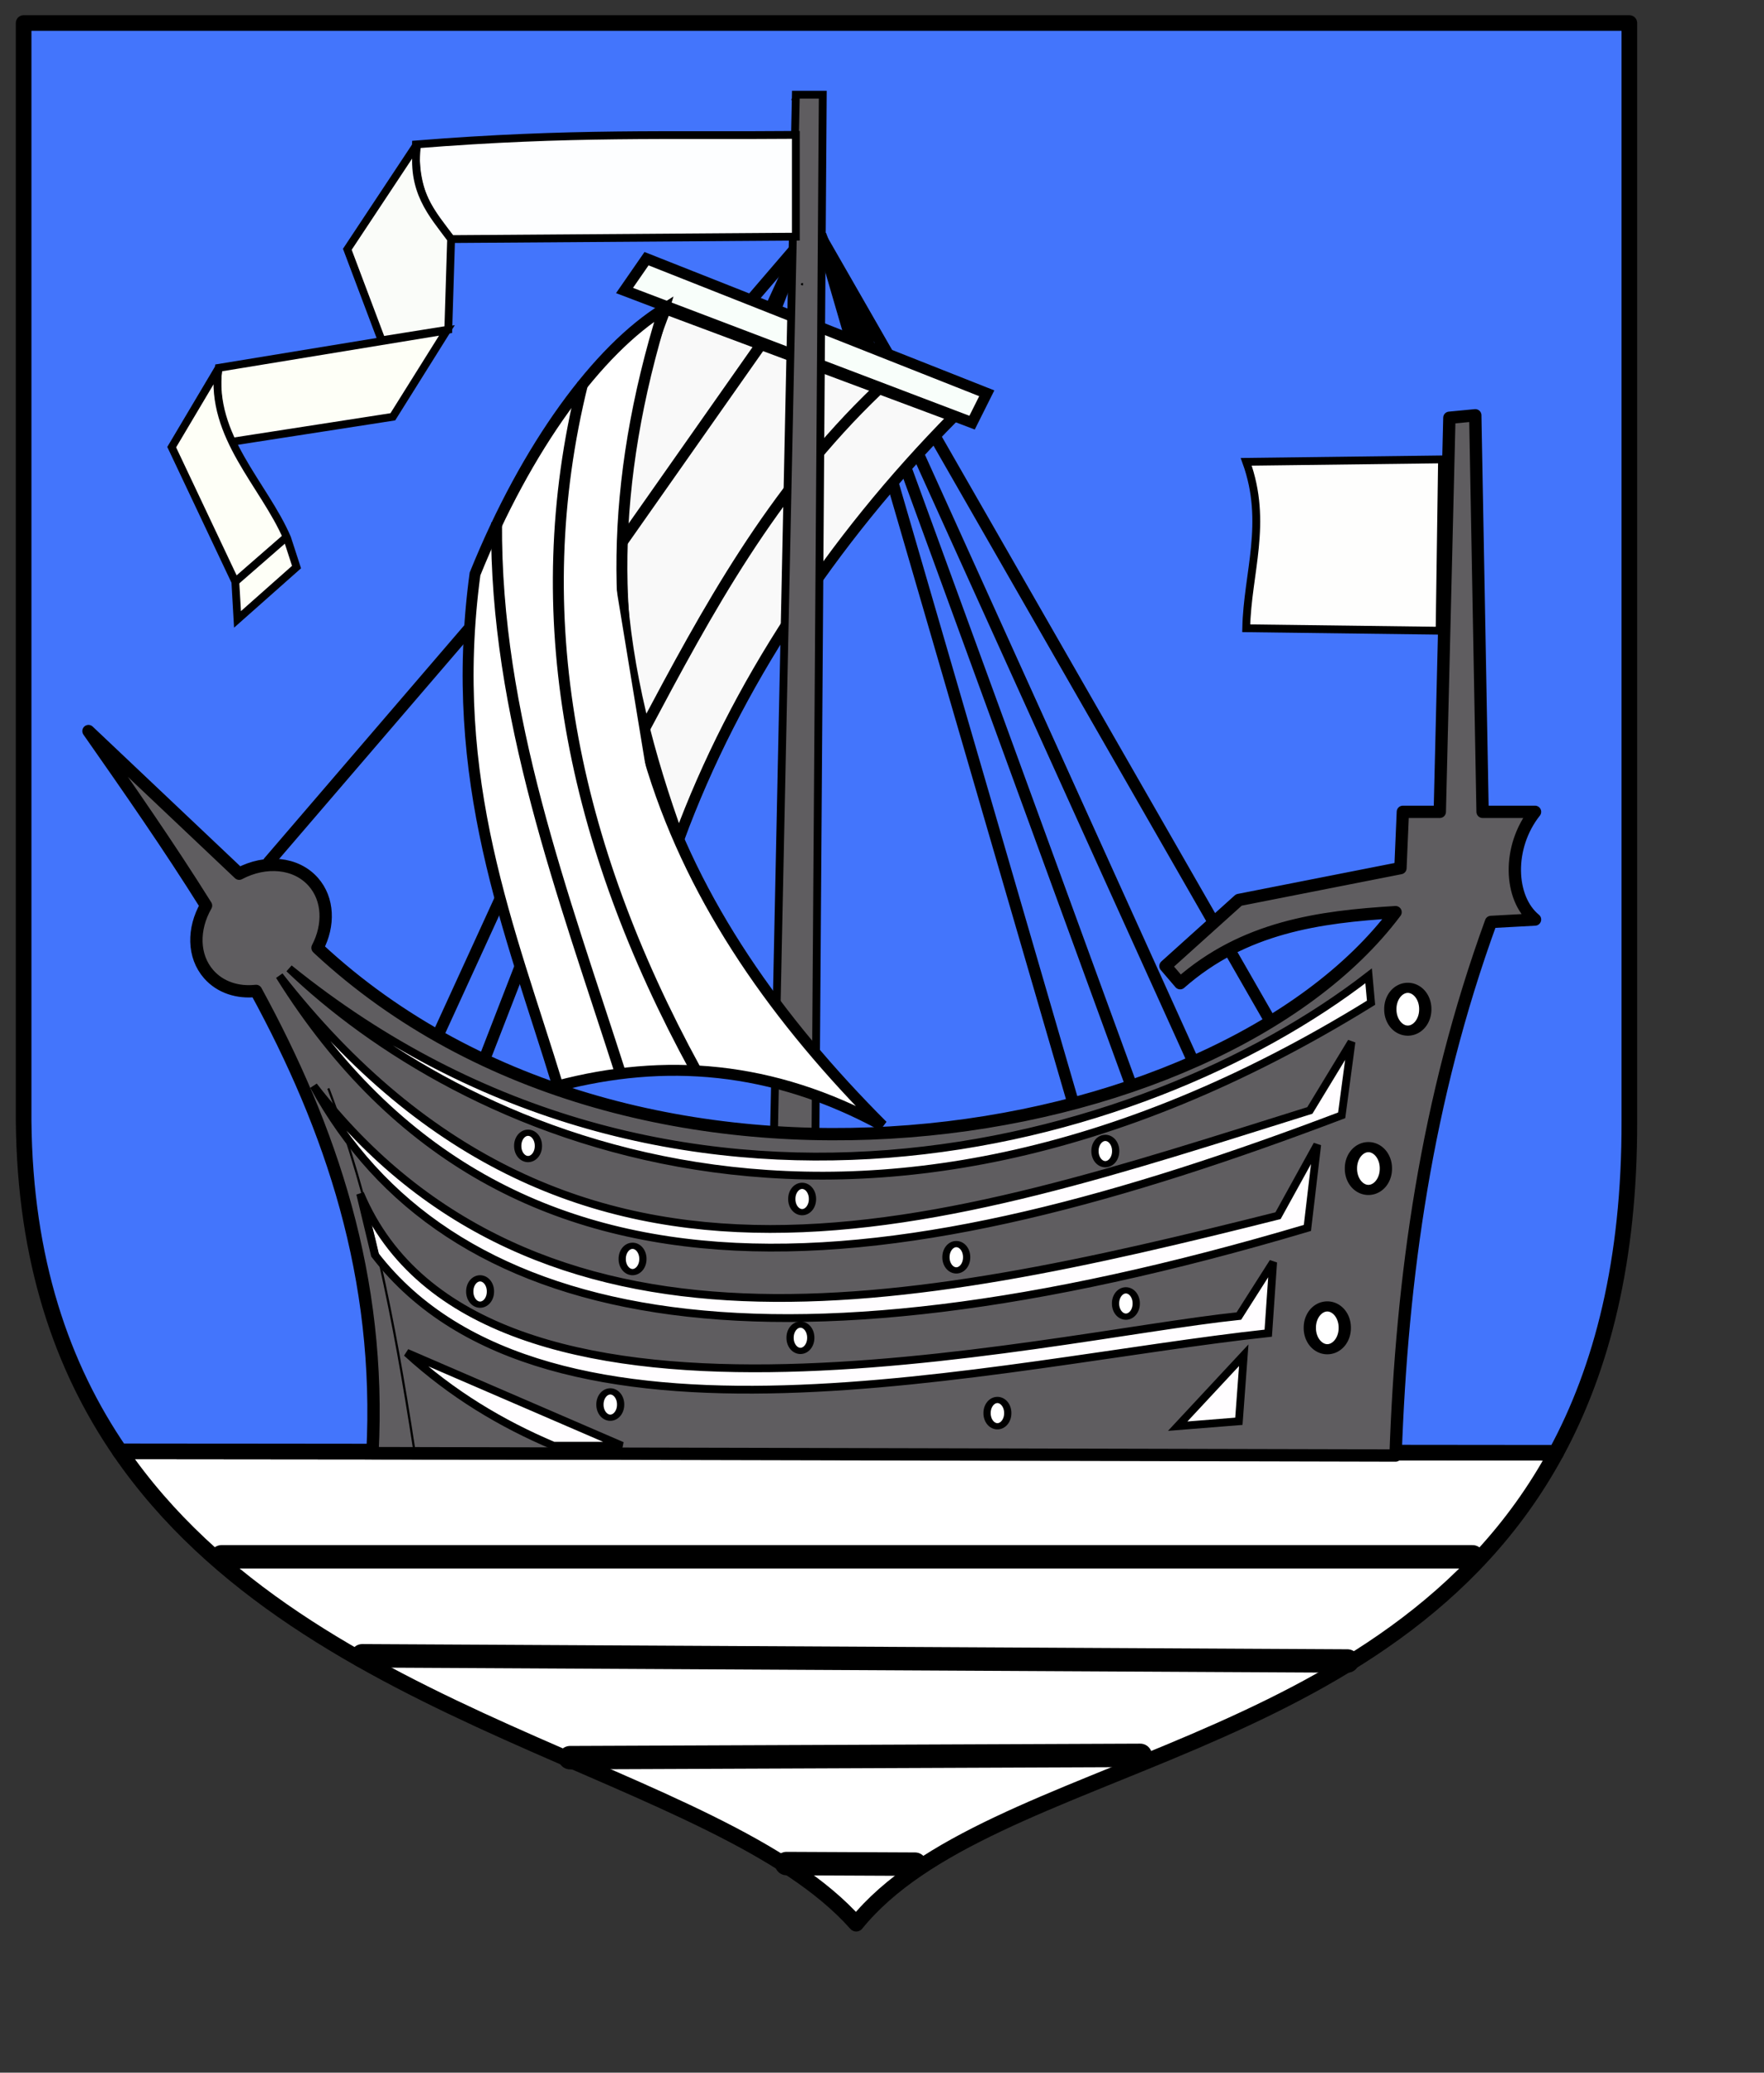
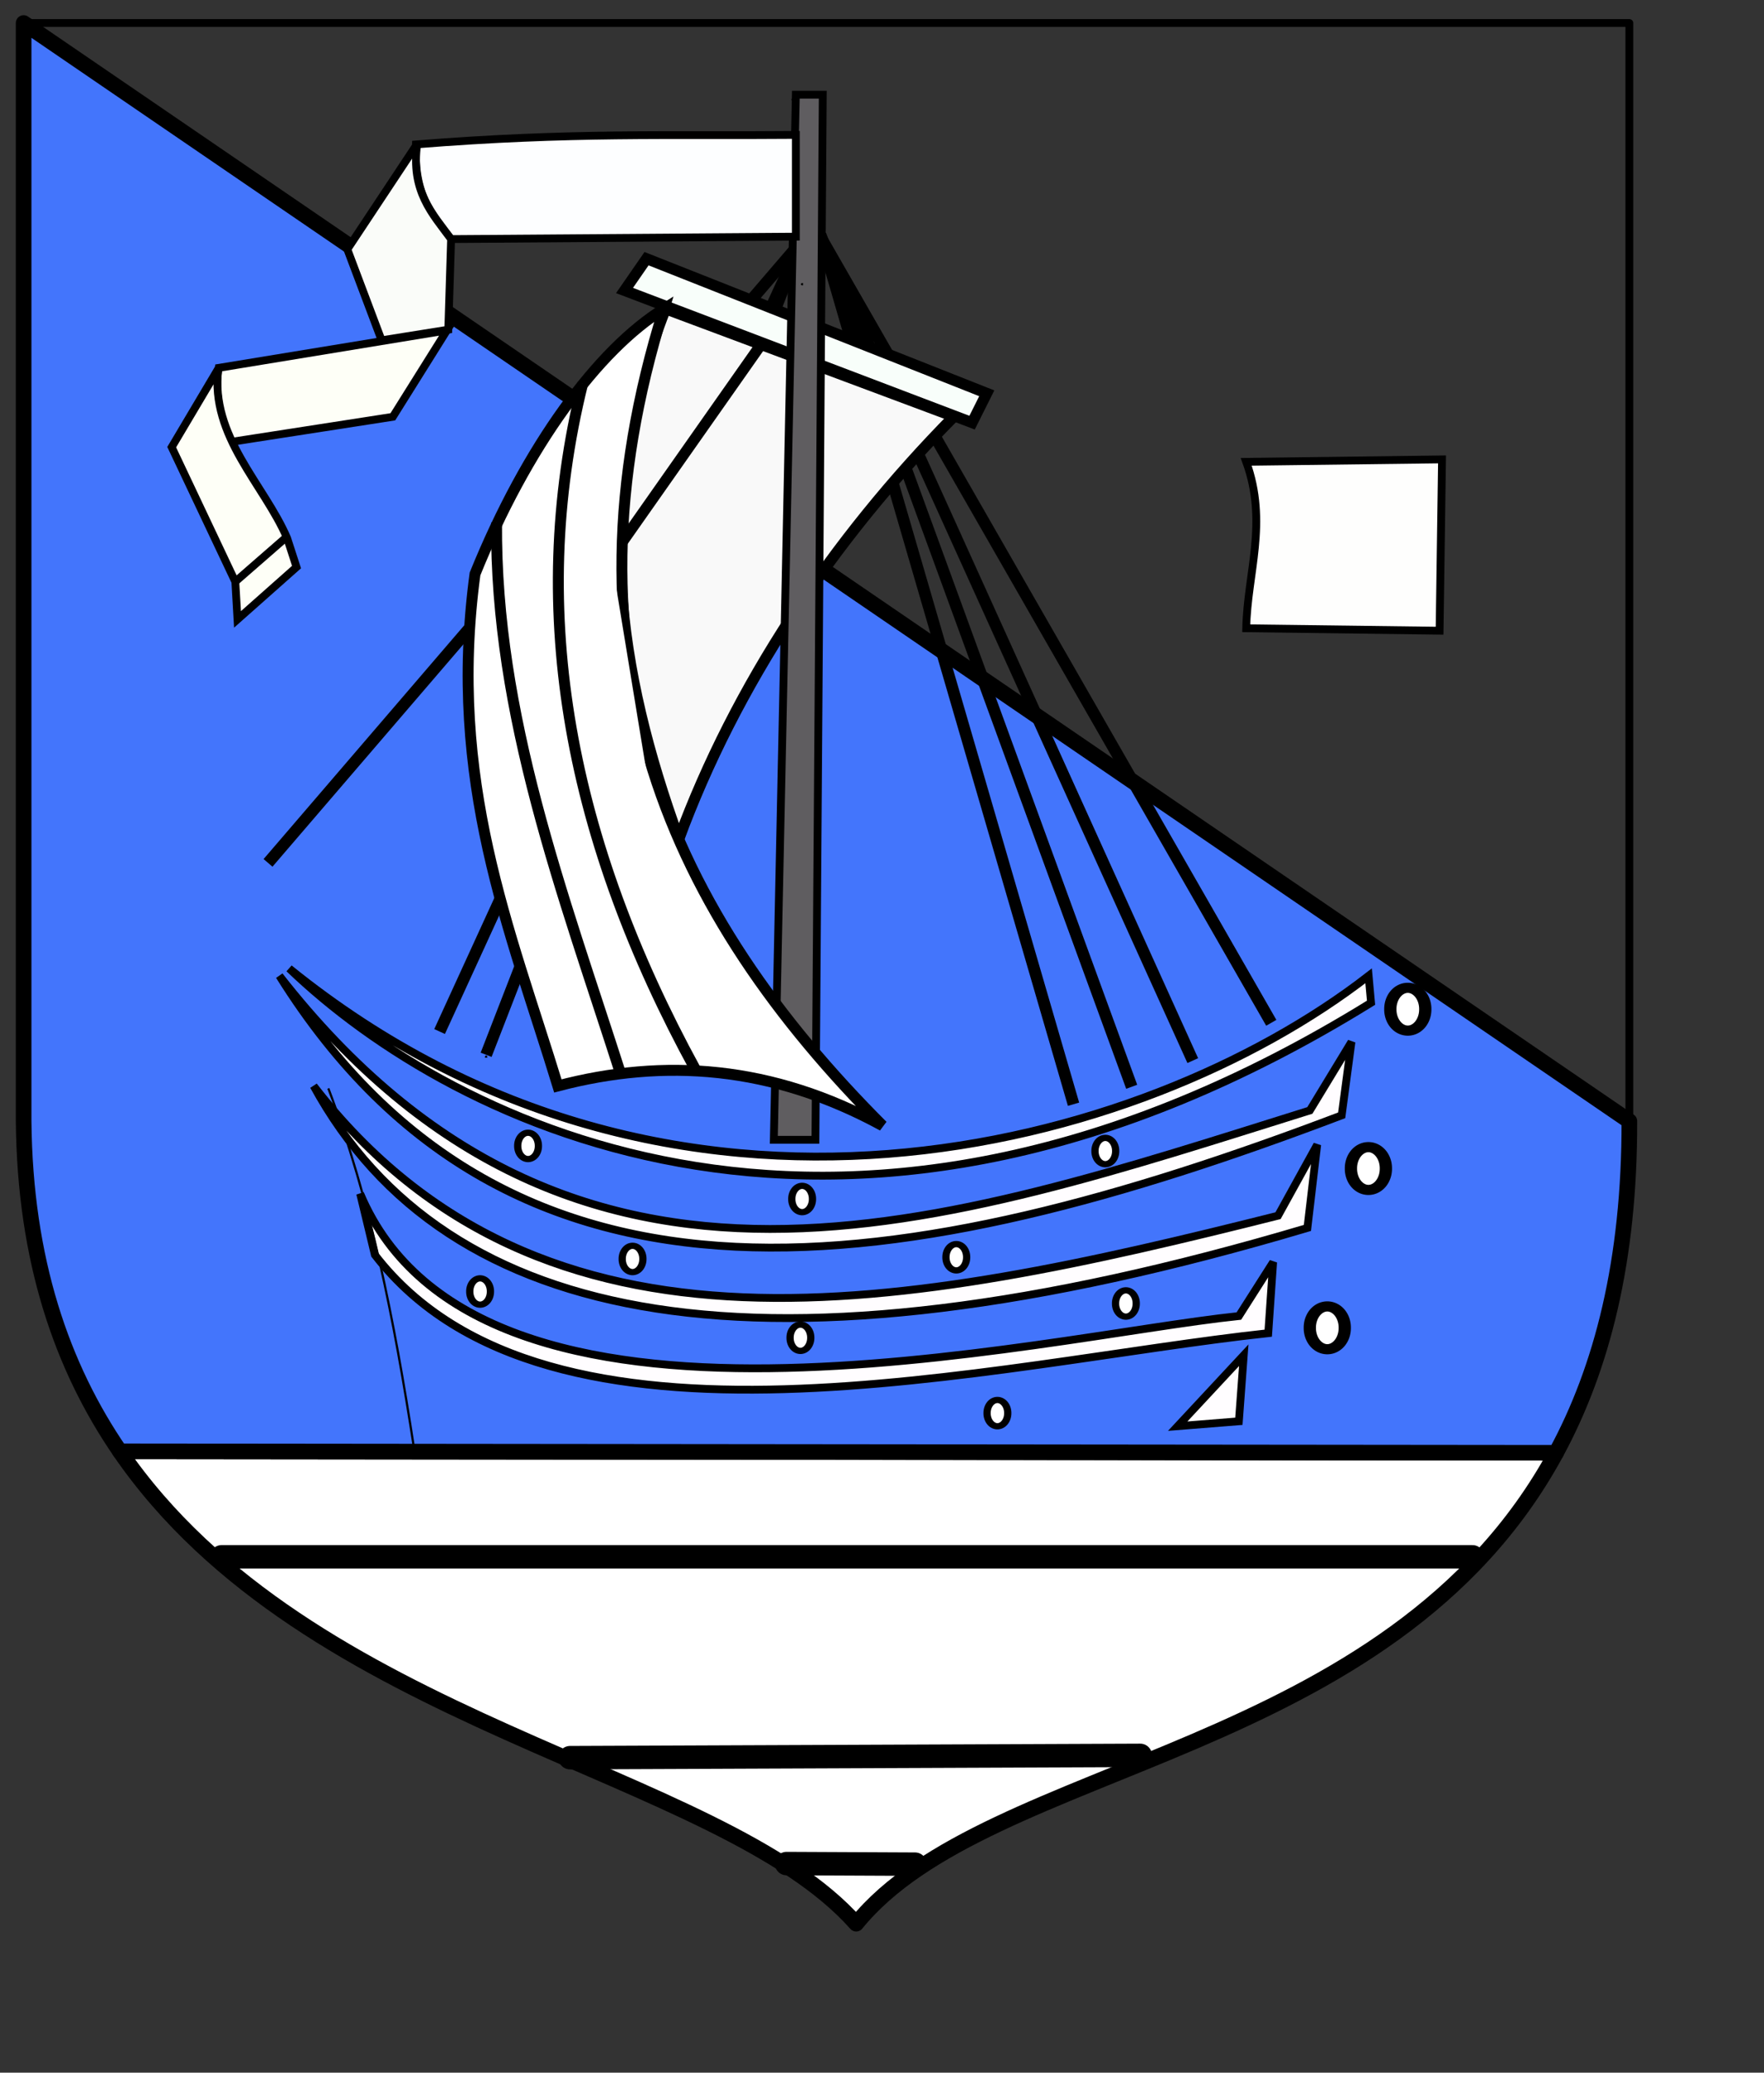
<svg xmlns="http://www.w3.org/2000/svg" xmlns:ns1="http://inkscape.sourceforge.net/DTD/sodipodi-0.dtd" xmlns:ns2="http://www.inkscape.org/namespaces/inkscape" id="svg1340" ns1:version="0.32" ns2:version="0.42+devel" width="600pt" height="705pt" ns1:docbase="D:\Inkscape-rysunki\nowe" ns1:docname="POL_Lipsk_COA.svg" version="1.0">
  <rect width="100%" height="100%" fill="#333333" stroke="none" />
  <defs id="defs1343" />
  <ns1:namedview ns2:window-height="692" ns2:window-width="751" ns2:pageshadow="2" ns2:pageopacity="0.0" borderopacity="1.0" bordercolor="#666666" pagecolor="#ffffff" id="base" showguides="true" ns2:guide-bbox="true" ns2:zoom="0.56150859" ns2:cx="390.46258" ns2:cy="451.36041" ns2:window-x="2" ns2:window-y="0" ns2:current-layer="svg1340" />
  <g id="g2446" transform="translate(0,2)">
    <g transform="translate(-756.858,0)" id="g2210">
      <path ns1:nodetypes="cccccc" id="rect2306" d="M 767.575,8.439 L 1495.796,8.439 L 1495.796,506.449 C 1496.464,801.207 1221.912,775.701 1145.154,870.448 C 1063.467,778.372 770.035,773.678 767.575,506.449 L 767.575,8.439 z " style="fill:none;fill-opacity:1;fill-rule:nonzero;stroke:#000000;stroke-width:3.543;stroke-linecap:round;stroke-linejoin:round;stroke-miterlimit:4;stroke-dasharray:none;stroke-dashoffset:0;stroke-opacity:1" />
      <path style="fill:#ffffff;fill-opacity:1;fill-rule:nonzero;stroke:#000000;stroke-width:7.087;stroke-linecap:round;stroke-linejoin:round;stroke-miterlimit:4;stroke-dasharray:none;stroke-dashoffset:0;stroke-opacity:1" d="M 1462.578,656.874 C 1387.253,795.798 1205.36,796.132 1145.154,870.448 C 1082.719,800.072 896.584,780.744 811.218,656.222 L 1462.578,656.874 z " id="path2186" />
-       <path style="fill:#4375fc;fill-opacity:1;fill-rule:nonzero;stroke:#000000;stroke-width:7.087;stroke-linecap:round;stroke-linejoin:round;stroke-miterlimit:4;stroke-dasharray:none;stroke-dashoffset:0;stroke-opacity:1" d="M 811.218,656.222 C 784.896,617.826 768.155,569.428 767.575,506.449 L 767.575,8.439 L 1495.796,8.439 L 1495.796,506.449 C 1495.94,570.011 1483.286,618.68 1462.578,656.874 L 811.218,656.222 z " id="path2190" />
+       <path style="fill:#4375fc;fill-opacity:1;fill-rule:nonzero;stroke:#000000;stroke-width:7.087;stroke-linecap:round;stroke-linejoin:round;stroke-miterlimit:4;stroke-dasharray:none;stroke-dashoffset:0;stroke-opacity:1" d="M 811.218,656.222 C 784.896,617.826 768.155,569.428 767.575,506.449 L 767.575,8.439 L 1495.796,506.449 C 1495.94,570.011 1483.286,618.68 1462.578,656.874 L 811.218,656.222 z " id="path2190" />
      <path style="fill:none;fill-opacity:0.75;fill-rule:evenodd;stroke:#000000;stroke-width:10.63;stroke-linecap:round;stroke-linejoin:miter;stroke-miterlimit:4;stroke-dasharray:none;stroke-opacity:1" d="M 857.352,704.055 L 1424.648,704.055" id="path2202" ns1:nodetypes="cc" />
-       <path style="fill:none;fill-opacity:0.75;fill-rule:evenodd;stroke:#000000;stroke-width:10.63;stroke-linecap:round;stroke-linejoin:miter;stroke-miterlimit:4;stroke-dasharray:none;stroke-opacity:1" d="M 921.142,748.944 L 1367.946,751.307" id="path2204" ns1:nodetypes="cc" />
      <path style="fill:none;fill-opacity:0.75;fill-rule:evenodd;stroke:#000000;stroke-width:10.63;stroke-linecap:round;stroke-linejoin:miter;stroke-miterlimit:4;stroke-dasharray:none;stroke-opacity:1" d="M 1015.374,795.151 L 1273.986,794.106" id="path2206" ns1:nodetypes="cc" />
      <path style="fill:none;fill-opacity:0.75;fill-rule:evenodd;stroke:#000000;stroke-width:10.63;stroke-linecap:round;stroke-linejoin:miter;stroke-miterlimit:4;stroke-dasharray:none;stroke-opacity:1" d="M 1113.558,843.176 L 1171.85,843.448" id="path2208" ns1:nodetypes="cc" />
    </g>
    <g transform="translate(757.217,0)" id="g2368">
      <path style="fill:none;fill-opacity:0.75;fill-rule:evenodd;stroke:#000000;stroke-width:5.315;stroke-linecap:butt;stroke-linejoin:miter;stroke-miterlimit:4;stroke-dasharray:none;stroke-opacity:1" d="M -180.676,461.871 L -386.409,103.157 L -216.283,479.016" id="path2356" />
      <path style="fill:none;fill-opacity:0.75;fill-rule:evenodd;stroke:#000000;stroke-width:5.315;stroke-linecap:butt;stroke-linejoin:miter;stroke-miterlimit:4;stroke-dasharray:none;stroke-opacity:1" d="M -243.978,490.885 L -385.09,104.476 L -270.354,498.798" id="path2358" />
      <path style="fill:none;fill-opacity:0.75;fill-rule:evenodd;stroke:#000000;stroke-width:5.315;stroke-linecap:butt;stroke-linejoin:miter;stroke-miterlimit:4;stroke-dasharray:none;stroke-opacity:1" d="M -395.64,109.751 L -635.662,389.337" id="path2366" ns1:nodetypes="cc" />
      <path style="fill:none;fill-opacity:0.75;fill-rule:evenodd;stroke:#000000;stroke-width:5.315;stroke-linecap:butt;stroke-linejoin:miter;stroke-miterlimit:4;stroke-dasharray:none;stroke-opacity:1" d="M -536.752,476.378 L -393.003,105.795 L -557.853,465.828" id="path2362" ns1:nodetypes="ccc" />
      <g id="g2326">
        <g style="stroke-width:4.961;stroke-miterlimit:4;stroke-dasharray:none" id="g2281">
          <path style="fill:#f8fefa;fill-opacity:1;fill-rule:evenodd;stroke:#000000;stroke-width:4.961;stroke-linecap:butt;stroke-linejoin:miter;stroke-miterlimit:4;stroke-dasharray:none;stroke-opacity:1" d="M -464.001,115.316 L -473.991,129.747 L -316.364,189.689 L -309.704,176.369 L -464.001,115.316 z " id="path2230" />
          <path style="fill:#f9f9f9;fill-opacity:1;fill-rule:evenodd;stroke:#000000;stroke-width:4.961;stroke-linecap:butt;stroke-linejoin:miter;stroke-miterlimit:4;stroke-dasharray:none;stroke-opacity:1" d="M -449.364,378.533 C -423.831,309.21 -380.167,243.176 -324.624,186.915 L -455.376,138.071 C -489.735,225.263 -476.7,303.282 -449.364,378.533 z " id="path2275" ns1:nodetypes="cccc" />
          <path style="fill:none;fill-opacity:0.75;fill-rule:evenodd;stroke:#000000;stroke-width:4.961;stroke-linecap:butt;stroke-linejoin:miter;stroke-miterlimit:4;stroke-dasharray:none;stroke-opacity:1" d="M -411.792,153.851 L -475.665,244.776" id="path2277" />
-           <path style="fill:none;fill-opacity:0.75;fill-rule:evenodd;stroke:#000000;stroke-width:4.961;stroke-linecap:butt;stroke-linejoin:miter;stroke-miterlimit:4;stroke-dasharray:none;stroke-opacity:1" d="M -359.191,174.892 C -407.47,221.056 -436.452,274.939 -465.145,328.938" id="path2279" ns1:nodetypes="cc" />
        </g>
        <path ns1:nodetypes="ccccc" id="path2226" d="M -406.278,514.934 L -396.288,40.943 L -384.077,40.943 L -387.407,514.934 L -406.278,514.934 z " style="fill:#5f5d60;fill-opacity:1;fill-rule:evenodd;stroke:#000000;stroke-width:3.543;stroke-linecap:butt;stroke-linejoin:miter;stroke-miterlimit:4;stroke-dasharray:none;stroke-opacity:1" />
        <g id="g2321">
          <path style="fill:#ffffff;fill-opacity:1;fill-rule:evenodd;stroke:#000000;stroke-width:4.961;stroke-linecap:butt;stroke-linejoin:miter;stroke-miterlimit:4;stroke-dasharray:none;stroke-opacity:1" d="M -456.127,138.071 C -485.922,156.525 -518.352,200.322 -541.792,258.302 C -554.456,352.493 -525.987,419.262 -504.22,490.499 C -456.058,477.848 -407.1,481.145 -356.936,508.533 C -452.737,412.547 -506.012,297.919 -456.127,138.071 z " id="path2287" ns1:nodetypes="ccccc" />
          <path style="fill:#ffffff;fill-opacity:1;fill-rule:evenodd;stroke:#000000;stroke-width:4.961;stroke-linecap:butt;stroke-linejoin:miter;stroke-miterlimit:4;stroke-dasharray:none;stroke-opacity:1" d="M -492.948,171.886 C -518.95,276.635 -497.967,380.238 -441.85,482.984" id="path2289" ns1:nodetypes="cc" />
          <path style="fill:#ffffff;fill-opacity:1;fill-rule:evenodd;stroke:#000000;stroke-width:4.961;stroke-linecap:butt;stroke-linejoin:miter;stroke-miterlimit:4;stroke-dasharray:none;stroke-opacity:1" d="M -532.023,235.007 C -532.674,322.583 -501.875,403.419 -475.665,485.238" id="path2291" ns1:nodetypes="cc" />
        </g>
        <g id="g2256">
          <g id="g2211">
-             <path style="opacity:1;fill:#5f5d60;fill-opacity:1;fill-rule:evenodd;stroke:#000000;stroke-width:5.588;stroke-linecap:round;stroke-linejoin:round;stroke-miterlimit:4;stroke-dasharray:none;stroke-dashoffset:0;stroke-opacity:1" d="M -88.156,186.344 L -99.906,187.469 L -104.25,366.188 L -121,366.188 L -122.094,391.719 L -195.375,406.156 L -228.656,436.125 L -222,443.906 C -193.112,418.482 -159.035,413.773 -124.312,411.688 C -205.545,520.095 -468.218,562.696 -612.75,428.344 L -613.219,427.875 C -607.853,417.61 -608.187,405.87 -615.094,398 C -622.928,389.073 -636.787,387.904 -648.75,394.25 L -717.094,329.562 C -698.803,355.709 -680.554,381.871 -663.781,408.719 C -669.837,419.262 -669.746,431.658 -662.562,439.844 C -657.313,445.825 -649.368,448.32 -641.094,447.406 C -607.141,509.727 -584.089,577.091 -588.312,657.031 L -124.312,658.125 C -121.512,577.461 -110.386,496.789 -81.031,416.125 L -61.062,415.031 C -72.851,405.358 -73.682,382.104 -61.062,366.188 L -84.844,366.188 L -88.156,186.344 z " id="path2219" />
            <path ns1:nodetypes="cccc" id="path2195" d="M -136.536,440.56 C -238.761,519.818 -452.298,577.774 -626.068,437.23 C -551.57,508.827 -371.927,599.204 -135.426,452.771 L -136.536,440.56 z " style="fill:#fffdff;fill-opacity:1;fill-rule:evenodd;stroke:#000000;stroke-width:3.543;stroke-linecap:butt;stroke-linejoin:miter;stroke-miterlimit:4;stroke-dasharray:none;stroke-opacity:1" />
            <path ns1:nodetypes="ccccc" id="path2197" d="M -144.306,470.532 L -148.747,503.833 C -345.034,578.327 -525.082,609.34 -630.508,440.56 C -495.223,613.705 -328.343,553.233 -163.177,501.613 L -144.306,470.532 z " style="fill:#fffdff;fill-opacity:1;fill-rule:evenodd;stroke:#000000;stroke-width:3.543;stroke-linecap:butt;stroke-linejoin:miter;stroke-miterlimit:4;stroke-dasharray:none;stroke-opacity:1" />
            <path ns1:nodetypes="ccccc" id="path2199" d="M -159.847,517.154 L -164.287,554.896 C -410.83,628.222 -554.87,600.673 -614.967,490.513 C -510.713,625.282 -345.713,591.618 -177.608,549.345 L -159.847,517.154 z " style="fill:#fffdff;fill-opacity:1;fill-rule:evenodd;stroke:#000000;stroke-width:3.543;stroke-linecap:butt;stroke-linejoin:miter;stroke-miterlimit:4;stroke-dasharray:none;stroke-opacity:1" />
            <path ns1:nodetypes="cccccc" id="path2201" d="M -179.828,570.436 L -182.048,602.628 C -305.56,615.954 -508.77,668.891 -587.216,567.106 L -593.876,539.355 C -540.105,667.126 -285.424,604.242 -195.369,594.857 L -179.828,570.436 z " style="fill:#fffdff;fill-opacity:1;fill-rule:evenodd;stroke:#000000;stroke-width:3.543;stroke-linecap:butt;stroke-linejoin:miter;stroke-miterlimit:4;stroke-dasharray:none;stroke-opacity:1" />
-             <path ns1:nodetypes="cccc" id="path2203" d="M -572.785,611.508 L -475.101,653.69 L -506.182,653.69 C -529.744,643.71 -552.18,630.356 -572.785,611.508 z " style="fill:#fffdff;fill-opacity:1;fill-rule:evenodd;stroke:#000000;stroke-width:3.543;stroke-linecap:butt;stroke-linejoin:miter;stroke-miterlimit:4;stroke-dasharray:none;stroke-opacity:1" />
            <path id="path2205" d="M -193.149,612.618 L -195.369,642.589 L -223.12,644.81 L -193.149,612.618 z " style="fill:#fffdff;fill-opacity:1;fill-rule:evenodd;stroke:#000000;stroke-width:3.543;stroke-linecap:butt;stroke-linejoin:miter;stroke-miterlimit:4;stroke-dasharray:none;stroke-opacity:1" />
            <path ns1:nodetypes="cc" id="path2207" d="M -569.455,654.8 C -578.45,596.452 -589.134,542.013 -608.307,491.623" style="fill:none;fill-opacity:0.75;fill-rule:evenodd;stroke:#000000;stroke-width:1px;stroke-linecap:butt;stroke-linejoin:miter;stroke-opacity:1" />
          </g>
          <path style="fill:#fefefd;fill-opacity:1;fill-rule:evenodd;stroke:#000000;stroke-width:3.543;stroke-linecap:butt;stroke-linejoin:miter;stroke-miterlimit:4;stroke-dasharray:none;stroke-opacity:1" d="M -103.235,206.34 L -192.038,207.45 C -182.034,235.112 -191.529,257.9 -192.038,282.934 L -104.345,284.044 L -103.235,206.34 z " id="path2228" ns1:nodetypes="ccccc" />
          <g id="g2248">
            <path id="path2224" d="M -397.398,43.163 C -397.768,43.163 -398.138,43.163 -397.398,43.163 z " style="fill:none;fill-opacity:0.75;fill-rule:evenodd;stroke:#000000;stroke-width:1px;stroke-linecap:butt;stroke-linejoin:miter;stroke-opacity:1" />
            <path ns1:nodetypes="ccccc" id="path2232" d="M -396.288,59.175 L -396.288,105.326 L -552.632,106.436 C -560.795,96.152 -569.695,86.913 -568.594,63.504 C -497.881,57.855 -454.333,59.684 -396.288,59.175 z " style="fill:#fdfeff;fill-opacity:1;fill-rule:evenodd;stroke:#000000;stroke-width:3.543;stroke-linecap:butt;stroke-linejoin:miter;stroke-miterlimit:4;stroke-dasharray:none;stroke-opacity:1" />
            <path ns1:nodetypes="cccccc" id="path2244" d="M -553.915,147.508 L -552.632,106.436 C -561.102,94.928 -571.042,84.694 -567.995,63.205 L -599.7,111.061 L -584.147,152.337 L -553.915,147.508 z " style="fill:#fafcf9;fill-opacity:1;fill-rule:evenodd;stroke:#000000;stroke-width:3.543;stroke-linecap:butt;stroke-linejoin:miter;stroke-miterlimit:4;stroke-dasharray:none;stroke-opacity:1" />
            <path ns1:nodetypes="ccccc" id="path2240" d="M -554.536,147.851 L -658.046,164.843 C -659.905,176.028 -657.659,187.214 -652.342,198.399 L -579.062,187.033 L -554.536,147.851 z " style="fill:#fefff7;fill-opacity:1;fill-rule:evenodd;stroke:#000000;stroke-width:3.543;stroke-linecap:butt;stroke-linejoin:miter;stroke-miterlimit:4;stroke-dasharray:none;stroke-opacity:1" />
            <path ns1:nodetypes="ccccccc" id="path2234" d="M -658.259,165.268 C -661.899,196.027 -637.504,217.639 -627.005,242.034 L -622.738,255.182 L -649.505,278.919 L -650.489,261.843 L -679.35,200.79 L -658.259,165.268 z " style="fill:#fefff7;fill-opacity:1;fill-rule:evenodd;stroke:#000000;stroke-width:3.543;stroke-linecap:butt;stroke-linejoin:miter;stroke-miterlimit:4;stroke-dasharray:none;stroke-opacity:1" />
            <path id="path2238" d="M -650.847,262.108 L -627.517,241.769" style="fill:none;fill-opacity:0.75;fill-rule:evenodd;stroke:#000000;stroke-width:3.543;stroke-linecap:butt;stroke-linejoin:miter;stroke-miterlimit:4;stroke-dasharray:none;stroke-opacity:1" />
          </g>
        </g>
      </g>
      <path style="fill:none;fill-opacity:0.75;fill-rule:evenodd;stroke:#000000;stroke-width:1px;stroke-linecap:butt;stroke-linejoin:miter;stroke-opacity:1" d="M -536.752,477.697 C -536.752,477.257 -536.752,476.818 -536.752,477.697 z " id="path2360" />
      <path style="fill:none;fill-opacity:0.75;fill-rule:evenodd;stroke:#000000;stroke-width:1px;stroke-linecap:butt;stroke-linejoin:miter;stroke-opacity:1" d="M -393.003,126.896 C -393.442,126.896 -393.882,126.896 -393.003,126.896 z " id="path2364" />
    </g>
    <g transform="translate(754.549,1)" id="g2431">
      <path ns1:type="arc" style="opacity:1;fill:#ffffff;fill-opacity:1;fill-rule:evenodd;stroke:#000000;stroke-width:3.543;stroke-linecap:round;stroke-linejoin:round;stroke-miterlimit:4;stroke-dasharray:none;stroke-dashoffset:0;stroke-opacity:1" id="path2405" ns1:cx="-118.47028" ns1:cy="452.03799" ns1:rx="5.0495529" ns1:ry="7.380116" d="M -113.421 452.038 A 5.05 7.38 0 1 1  -123.52,452.038 A 5.05 7.38 0 1 1  -113.421 452.038 z" transform="matrix(1.569,0,0,1.297,69.792,-131.582)" />
      <path transform="matrix(1.569,0,0,1.297,51.925,-59.334)" d="M -113.421 452.038 A 5.05 7.38 0 1 1  -123.52,452.038 A 5.05 7.38 0 1 1  -113.421 452.038 z" ns1:ry="7.380116" ns1:rx="5.0495529" ns1:cy="452.03799" ns1:cx="-118.47028" id="path2407" style="opacity:1;fill:#ffffff;fill-opacity:1;fill-rule:evenodd;stroke:#000000;stroke-width:3.543;stroke-linecap:round;stroke-linejoin:round;stroke-miterlimit:4;stroke-dasharray:none;stroke-dashoffset:0;stroke-opacity:1" ns1:type="arc" />
      <path ns1:type="arc" style="opacity:1;fill:#ffffff;fill-opacity:1;fill-rule:evenodd;stroke:#000000;stroke-width:3.543;stroke-linecap:round;stroke-linejoin:round;stroke-miterlimit:4;stroke-dasharray:none;stroke-dashoffset:0;stroke-opacity:1" id="path2409" ns1:cx="-118.47028" ns1:cy="452.03799" ns1:rx="5.0495529" ns1:ry="7.380116" d="M -113.421 452.038 A 5.05 7.38 0 1 1  -123.52,452.038 A 5.05 7.38 0 1 1  -113.421 452.038 z" transform="matrix(1.569,0,0,1.297,33.28,12.913)" />
      <path transform="matrix(0.928,0,0,0.797,-405.125,156.425)" d="M -113.421 452.038 A 5.05 7.38 0 1 1  -123.52,452.038 A 5.05 7.38 0 1 1  -113.421 452.038 z" ns1:ry="7.380116" ns1:rx="5.0495529" ns1:cy="452.03799" ns1:cx="-118.47028" id="path2411" style="opacity:1;fill:#ffffff;fill-opacity:1;fill-rule:evenodd;stroke:#000000;stroke-width:3.543;stroke-linecap:round;stroke-linejoin:round;stroke-miterlimit:4;stroke-dasharray:none;stroke-dashoffset:0;stroke-opacity:1" ns1:type="arc" />
      <path ns1:type="arc" style="opacity:1;fill:#ffffff;fill-opacity:1;fill-rule:evenodd;stroke:#000000;stroke-width:3.543;stroke-linecap:round;stroke-linejoin:round;stroke-miterlimit:4;stroke-dasharray:none;stroke-dashoffset:0;stroke-opacity:1" id="path2413" ns1:cx="-118.47028" ns1:cy="452.03799" ns1:rx="5.0495529" ns1:ry="7.380116" d="M -113.421 452.038 A 5.05 7.38 0 1 1  -123.52,452.038 A 5.05 7.38 0 1 1  -113.421 452.038 z" transform="matrix(0.928,0,0,0.797,-280.828,180.507)" />
      <path transform="matrix(0.928,0,0,0.797,-143.325,158.755)" d="M -113.421 452.038 A 5.05 7.38 0 1 1  -123.52,452.038 A 5.05 7.38 0 1 1  -113.421 452.038 z" ns1:ry="7.380116" ns1:rx="5.0495529" ns1:cy="452.03799" ns1:cx="-118.47028" id="path2415" style="opacity:1;fill:#ffffff;fill-opacity:1;fill-rule:evenodd;stroke:#000000;stroke-width:3.543;stroke-linecap:round;stroke-linejoin:round;stroke-miterlimit:4;stroke-dasharray:none;stroke-dashoffset:0;stroke-opacity:1" ns1:type="arc" />
      <path ns1:type="arc" style="opacity:1;fill:#ffffff;fill-opacity:1;fill-rule:evenodd;stroke:#000000;stroke-width:3.543;stroke-linecap:round;stroke-linejoin:round;stroke-miterlimit:4;stroke-dasharray:none;stroke-dashoffset:0;stroke-opacity:1" id="path2417" ns1:cx="-118.47028" ns1:cy="452.03799" ns1:rx="5.0495529" ns1:ry="7.380116" d="M -113.421 452.038 A 5.05 7.38 0 1 1  -123.52,452.038 A 5.05 7.38 0 1 1  -113.421 452.038 z" transform="matrix(0.928,0,0,0.797,-134.002,227.895)" />
      <path transform="matrix(0.928,0,0,0.797,-281.605,243.432)" d="M -113.421 452.038 A 5.05 7.38 0 1 1  -123.52,452.038 A 5.05 7.38 0 1 1  -113.421 452.038 z" ns1:ry="7.380116" ns1:rx="5.0495529" ns1:cy="452.03799" ns1:cx="-118.47028" id="path2419" style="opacity:1;fill:#ffffff;fill-opacity:1;fill-rule:evenodd;stroke:#000000;stroke-width:3.543;stroke-linecap:round;stroke-linejoin:round;stroke-miterlimit:4;stroke-dasharray:none;stroke-dashoffset:0;stroke-opacity:1" ns1:type="arc" />
      <path ns1:type="arc" style="opacity:1;fill:#ffffff;fill-opacity:1;fill-rule:evenodd;stroke:#000000;stroke-width:3.543;stroke-linecap:round;stroke-linejoin:round;stroke-miterlimit:4;stroke-dasharray:none;stroke-dashoffset:0;stroke-opacity:1" id="path2421" ns1:cx="-118.47028" ns1:cy="452.03799" ns1:rx="5.0495529" ns1:ry="7.380116" d="M -113.421 452.038 A 5.05 7.38 0 1 1  -123.52,452.038 A 5.05 7.38 0 1 1  -113.421 452.038 z" transform="matrix(0.928,0,0,0.797,-426.877,222.457)" />
      <path transform="matrix(0.928,0,0,0.797,-357.736,207.697)" d="M -113.421 452.038 A 5.05 7.38 0 1 1  -123.52,452.038 A 5.05 7.38 0 1 1  -113.421 452.038 z" ns1:ry="7.380116" ns1:rx="5.0495529" ns1:cy="452.03799" ns1:cx="-118.47028" id="path2423" style="opacity:1;fill:#ffffff;fill-opacity:1;fill-rule:evenodd;stroke:#000000;stroke-width:3.543;stroke-linecap:round;stroke-linejoin:round;stroke-miterlimit:4;stroke-dasharray:none;stroke-dashoffset:0;stroke-opacity:1" ns1:type="arc" />
      <path ns1:type="arc" style="opacity:1;fill:#ffffff;fill-opacity:1;fill-rule:evenodd;stroke:#000000;stroke-width:3.543;stroke-linecap:round;stroke-linejoin:round;stroke-miterlimit:4;stroke-dasharray:none;stroke-dashoffset:0;stroke-opacity:1" id="path2425" ns1:cx="-118.47028" ns1:cy="452.03799" ns1:rx="5.0495529" ns1:ry="7.380116" d="M -113.421 452.038 A 5.05 7.38 0 1 1  -123.52,452.038 A 5.05 7.38 0 1 1  -113.421 452.038 z" transform="matrix(0.928,0,0,0.797,-210.911,206.92)" />
      <path transform="matrix(0.928,0,0,0.797,-192.267,277.614)" d="M -113.421 452.038 A 5.05 7.38 0 1 1  -123.52,452.038 A 5.05 7.38 0 1 1  -113.421 452.038 z" ns1:ry="7.380116" ns1:rx="5.0495529" ns1:cy="452.03799" ns1:cx="-118.47028" id="path2427" style="opacity:1;fill:#ffffff;fill-opacity:1;fill-rule:evenodd;stroke:#000000;stroke-width:3.543;stroke-linecap:round;stroke-linejoin:round;stroke-miterlimit:4;stroke-dasharray:none;stroke-dashoffset:0;stroke-opacity:1" ns1:type="arc" />
-       <path ns1:type="arc" style="opacity:1;fill:#ffffff;fill-opacity:1;fill-rule:evenodd;stroke:#000000;stroke-width:3.543;stroke-linecap:round;stroke-linejoin:round;stroke-miterlimit:4;stroke-dasharray:none;stroke-dashoffset:0;stroke-opacity:1" id="path2429" ns1:cx="-118.47028" ns1:cy="452.03799" ns1:rx="5.0495529" ns1:ry="7.380116" d="M -113.421 452.038 A 5.05 7.38 0 1 1  -123.52,452.038 A 5.05 7.38 0 1 1  -113.421 452.038 z" transform="matrix(0.928,0,0,0.797,-367.836,273.73)" />
    </g>
  </g>
</svg>